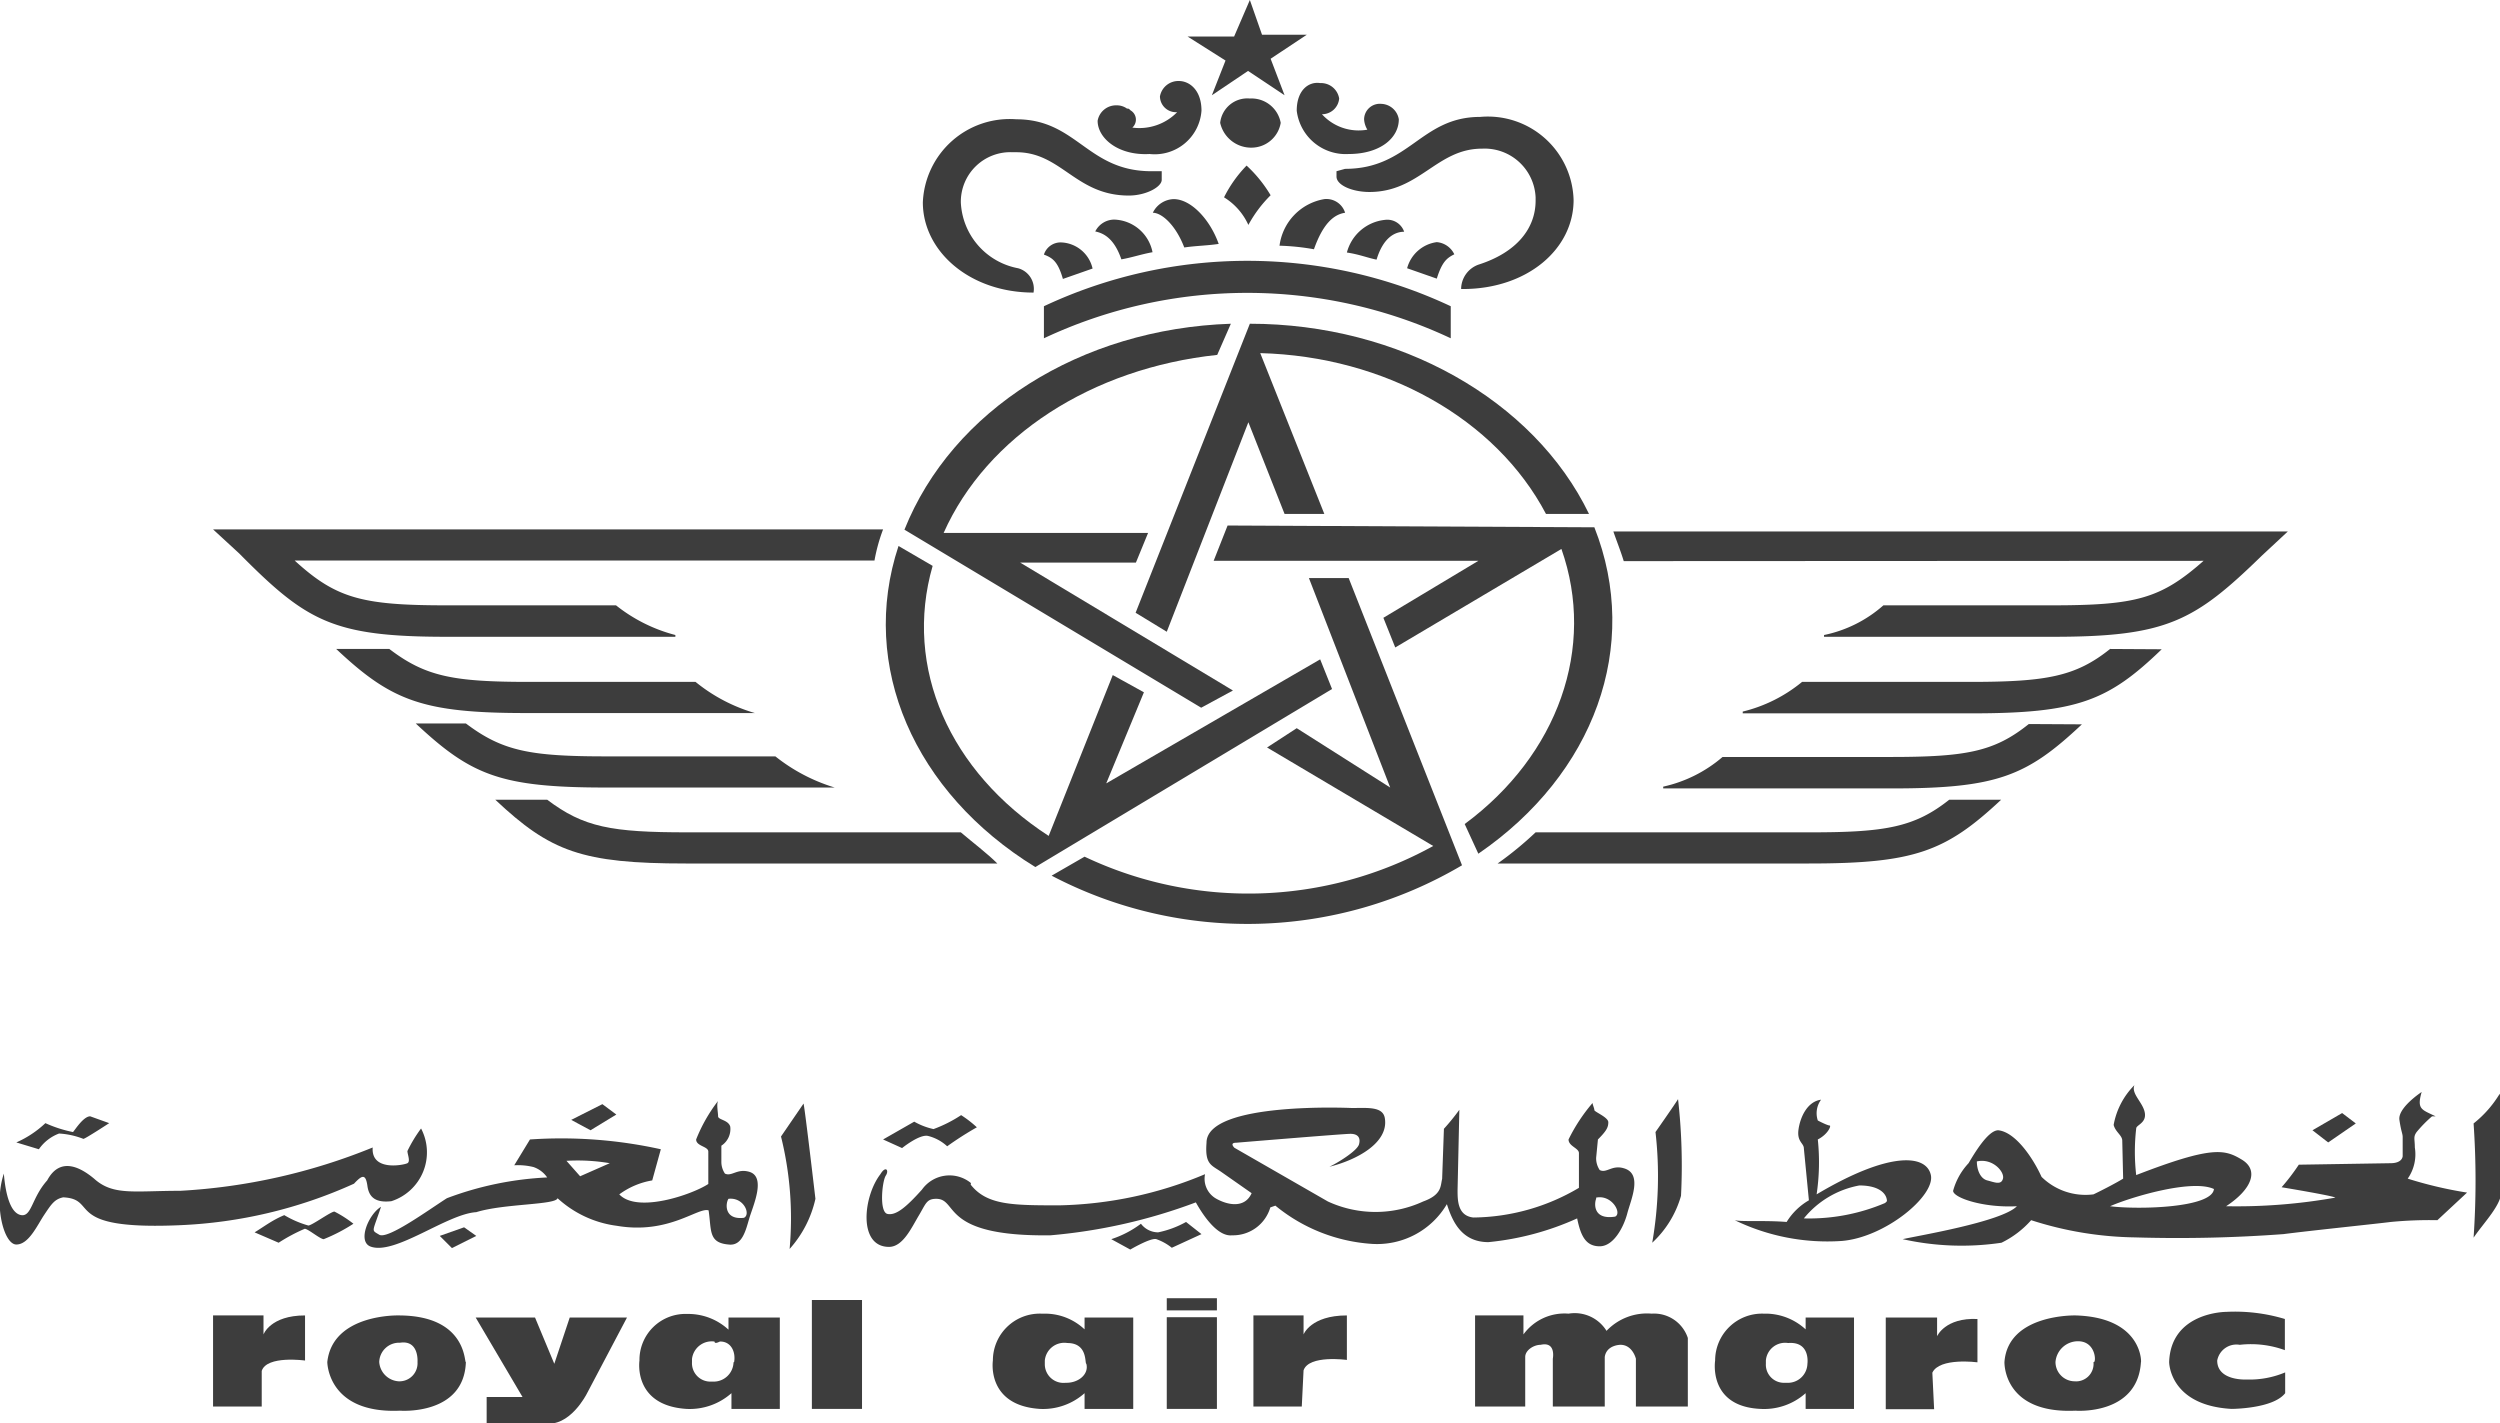
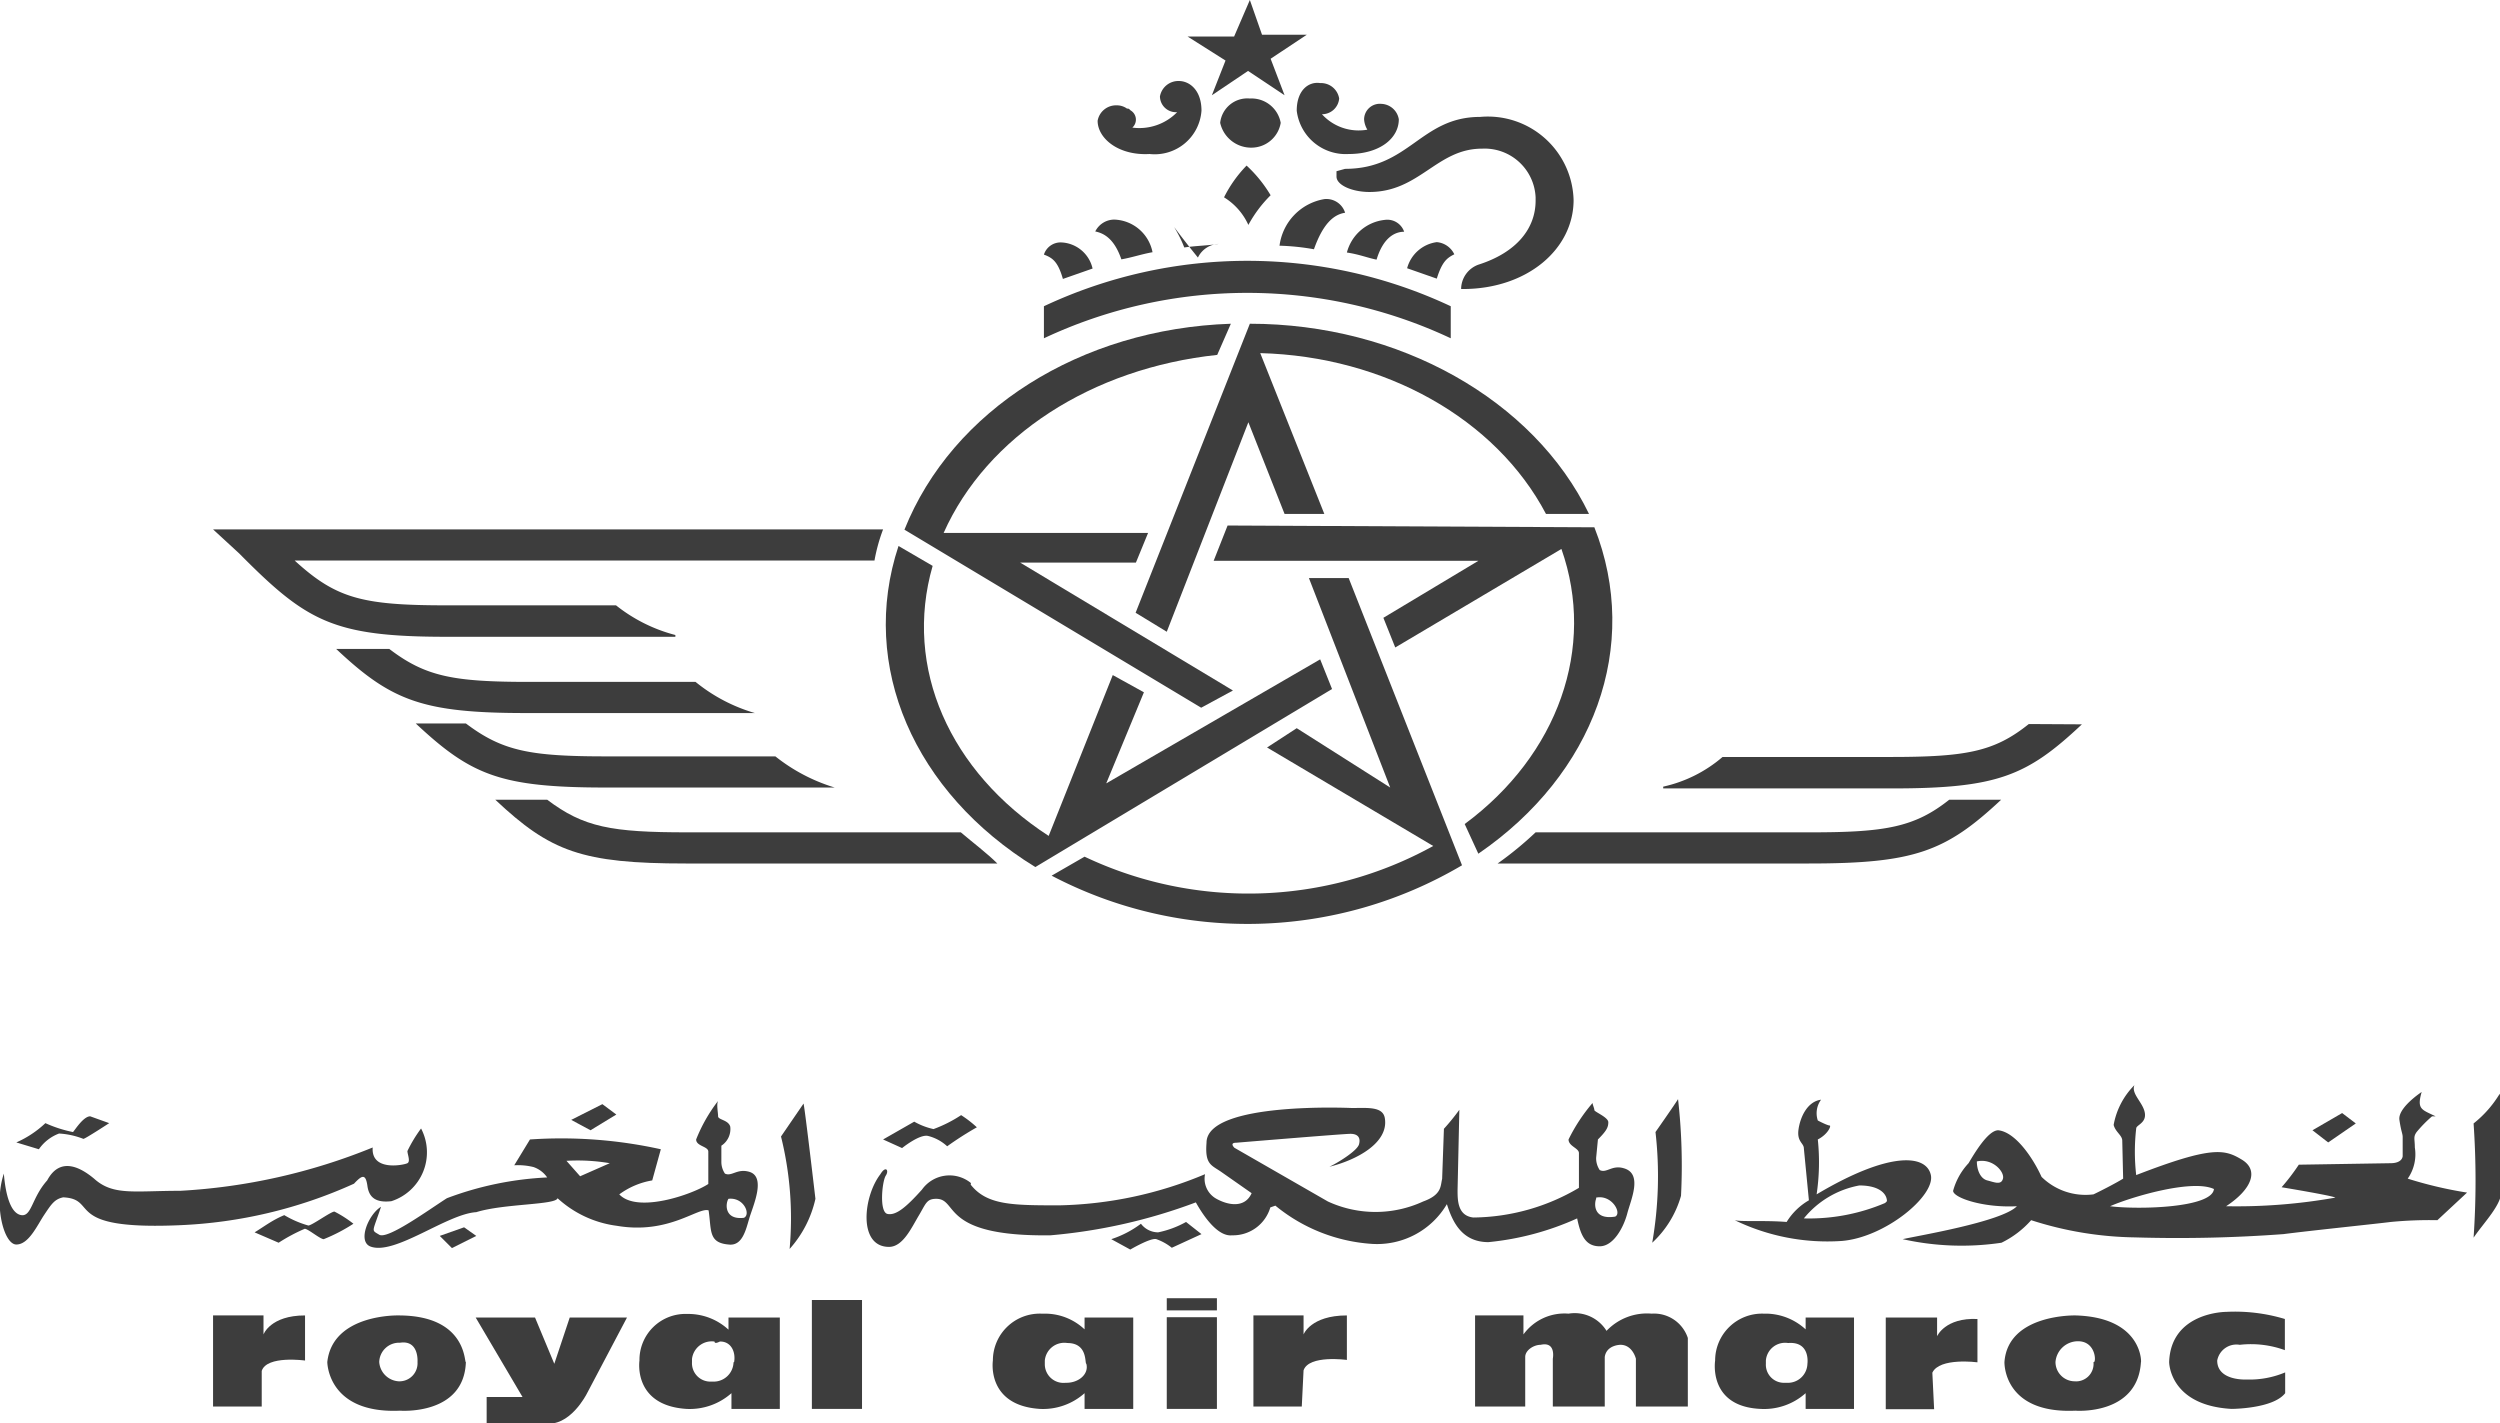
<svg xmlns="http://www.w3.org/2000/svg" id="Layer_1" data-name="Layer 1" width="84.25" height="47.96" viewBox="0 0 84.25 47.96">
  <path d="M49.46,9.17a.72.72,0,0,0-.59-.41,1.2,1.2,0,0,0-1,.88l1,.35C49.05,9.41,49.22,9.29,49.46,9.17Z" transform="translate(-0.45 -0.6)" fill="#3d3d3d" />
  <path d="M47.77,8.41a.6.6,0,0,0-.65-.4,1.48,1.48,0,0,0-1.28,1.1c.41.06.7.18,1,.24C47.07,8.59,47.47,8.41,47.77,8.41Z" transform="translate(-0.45 -0.6)" fill="#3d3d3d" />
  <polygon points="79.39 37.86 78.93 37.51 77.93 38.09 78.46 38.5 79.39 37.86" fill="#3d3d3d" />
  <path d="M45.49,6.37v.18c0,.29.53.52,1.11.52,1.69,0,2.27-1.46,3.79-1.46A1.72,1.72,0,0,1,52.2,7.25v.11c0,.94-.64,1.75-1.93,2.16a.88.88,0,0,0-.58.82h.06c2.16,0,3.73-1.34,3.73-3a2.89,2.89,0,0,0-3.15-2.8c-2,0-2.39,1.75-4.55,1.75Z" transform="translate(-0.45 -0.6)" fill="#3d3d3d" />
-   <path d="M74.71,19.5C73.26,20.78,72.44,21,69.58,21H63.92a4.33,4.33,0,0,1-2,1v.06h7.7c3.85,0,4.78-.52,7.06-2.74l.87-.81H54.82c.12.35.24.64.35,1Z" transform="translate(-0.45 -0.6)" fill="#3d3d3d" />
-   <path d="M35.28,10.46h0a.72.72,0,0,0-.52-.82,2.37,2.37,0,0,1-1.93-2.22,1.67,1.67,0,0,1,1.75-1.69h.12c1.52,0,2,1.46,3.79,1.46.58,0,1.11-.29,1.11-.53V6.37h-.35c-2.16,0-2.51-1.75-4.55-1.75a2.93,2.93,0,0,0-3.15,2.8C31.55,9.06,33.12,10.46,35.28,10.46Z" transform="translate(-0.45 -0.6)" fill="#3d3d3d" />
  <path d="M44.15,4.33A1.66,1.66,0,0,0,45.9,5.79c1.05,0,1.69-.53,1.69-1.17A.62.62,0,0,0,47,4.1a.53.53,0,0,0-.58.52.76.76,0,0,0,.11.35A1.67,1.67,0,0,1,45,4.45a.58.58,0,0,0,.58-.53.62.62,0,0,0-.64-.52C44.56,3.34,44.15,3.63,44.15,4.33Z" transform="translate(-0.45 -0.6)" fill="#3d3d3d" />
  <path d="M42,23.87l-7.17-4.31h3.9l.41-1H32.25c1.46-3.27,5-5.55,9.22-6l.46-1.05c-5.07.17-9.39,2.91-11,6.94l10,6Z" transform="translate(-0.45 -0.6)" fill="#3d3d3d" />
  <path d="M32.83,28.65H23.62c-2.57,0-3.5-.17-4.73-1.1H17.14C19,29.3,20.06,29.7,23.56,29.7h10.5C33.71,29.35,33.24,29,32.83,28.65Z" transform="translate(-0.45 -0.6)" fill="#3d3d3d" />
  <path d="M35.34,29.82l10-6-.4-1L37.73,27,39,23.93l-1.05-.58-2.16,5.42c-3.33-2.16-4.9-5.66-3.91-9.1L30.73,19C29.39,23.05,31.26,27.31,35.34,29.82Z" transform="translate(-0.45 -0.6)" fill="#3d3d3d" />
  <path d="M39.19,5.79a1.58,1.58,0,0,0,1.75-1.46c0-.7-.41-1-.76-1a.63.63,0,0,0-.64.52.54.54,0,0,0,.58.53,1.78,1.78,0,0,1-1.51.52.36.36,0,0,0-.06-.58c-.06-.06-.06-.06-.12-.06a.58.58,0,0,0-.35-.11.63.63,0,0,0-.64.52C37.44,5.26,38.14,5.85,39.19,5.79Z" transform="translate(-0.45 -0.6)" fill="#3d3d3d" />
  <polygon points="40.84 3.21 42.06 2.39 43.29 3.21 42.82 1.98 44.04 1.17 42.53 1.17 42.12 0 41.59 1.23 40.02 1.23 41.3 2.04 40.84 3.21" fill="#3d3d3d" />
  <path d="M45.08,7.31a1.83,1.83,0,0,0-1.51,1.57A7.74,7.74,0,0,1,44.73,9c.29-.82.64-1.17,1.05-1.23A.66.66,0,0,0,45.08,7.31Z" transform="translate(-0.45 -0.6)" fill="#3d3d3d" />
-   <path d="M71.56,22.47c-1.16.93-2.15,1.11-4.72,1.11H61.18a5,5,0,0,1-2,1v.06h7.7c3.56,0,4.61-.41,6.42-2.16Z" transform="translate(-0.45 -0.6)" fill="#3d3d3d" />
  <path d="M41.35,19.5h8.92l-3.2,1.92.4,1,5.6-3.32c1.17,3.32-.11,6.94-3.26,9.27l.46,1c3.91-2.68,5.49-7,3.91-11l-12.36-.06Z" transform="translate(-0.45 -0.6)" fill="#3d3d3d" />
  <path d="M42.57,11.51l-3.85,9.74,1.05.64,2.75-7.06,1.22,3.09h1.34L42.92,12.5c4.2.11,7.94,2.21,9.63,5.42H54C52.14,14.07,47.59,11.51,42.57,11.51Z" transform="translate(-0.45 -0.6)" fill="#3d3d3d" />
  <path d="M37,29.47l-1.11.64a14.21,14.21,0,0,0,13.83-.35L45.9,20.08H44.56l2.74,7.06-3.15-2-1,.65,5.6,3.32A12.89,12.89,0,0,1,37,29.47Z" transform="translate(-0.45 -0.6)" fill="#3d3d3d" />
  <path d="M66.14,27.55c-1.17.93-2.16,1.1-4.67,1.1H52.2a11.71,11.71,0,0,1-1.28,1.05H61.41c3.56,0,4.61-.4,6.48-2.15Z" transform="translate(-0.45 -0.6)" fill="#3d3d3d" />
  <path d="M68.82,25c-1.16.93-2.1,1.11-4.66,1.11H58.5a4.58,4.58,0,0,1-2,1v.06h7.7c3.55,0,4.55-.41,6.41-2.16Z" transform="translate(-0.45 -0.6)" fill="#3d3d3d" />
  <path d="M49.34,12V10.92a16.12,16.12,0,0,0-13.71,0V12A16.12,16.12,0,0,1,49.34,12Z" transform="translate(-0.45 -0.6)" fill="#3d3d3d" />
  <path d="M42.57,3.92a.92.92,0,0,0-1,.82,1.07,1.07,0,0,0,1.23.82,1,1,0,0,0,.81-.82A1,1,0,0,0,42.57,3.92Z" transform="translate(-0.45 -0.6)" fill="#3d3d3d" />
-   <path d="M40.36,8.94c.41-.06.76-.06,1.16-.12C41.23,8,40.59,7.31,40,7.31a.81.81,0,0,0-.7.46C39.6,7.77,40.07,8.18,40.36,8.94Z" transform="translate(-0.45 -0.6)" fill="#3d3d3d" />
+   <path d="M40.36,8.94c.41-.06.76-.06,1.16-.12a.81.81,0,0,0-.7.46C39.6,7.77,40.07,8.18,40.36,8.94Z" transform="translate(-0.45 -0.6)" fill="#3d3d3d" />
  <path d="M28.58,27.14a6,6,0,0,1-2-1.05H20.88c-2.57,0-3.5-.18-4.73-1.11H14.46c1.87,1.75,2.86,2.16,6.42,2.16Z" transform="translate(-0.45 -0.6)" fill="#3d3d3d" />
  <path d="M41.7,7.25h0a2.12,2.12,0,0,1,.82.93,4.29,4.29,0,0,1,.75-1,4.47,4.47,0,0,0-.81-1A4.25,4.25,0,0,0,41.7,7.25Z" transform="translate(-0.45 -0.6)" fill="#3d3d3d" />
  <path d="M38,8a.72.72,0,0,0-.64.4c.29.06.64.24.88.94.35-.06.7-.18,1.05-.24A1.36,1.36,0,0,0,38,8Z" transform="translate(-0.45 -0.6)" fill="#3d3d3d" />
  <path d="M36.27,10l1-.35a1.13,1.13,0,0,0-1.05-.88.59.59,0,0,0-.59.41C35.92,9.29,36.1,9.41,36.27,10Z" transform="translate(-0.45 -0.6)" fill="#3d3d3d" />
  <path d="M65.73,45.63V45H64v3.09h1.63l-.06-1.23c.24-.52,1.52-.35,1.52-.35V45.05C66,45,65.73,45.63,65.73,45.63Z" transform="translate(-0.45 -0.6)" fill="#3d3d3d" />
  <rect x="27.36" y="43.81" width="1.69" height="3.67" fill="#3d3d3d" />
  <path d="M37,45.4a1.94,1.94,0,0,0-1.34-.53h-.12a1.58,1.58,0,0,0-1.63,1.58s-.23,1.51,1.58,1.63A2.1,2.1,0,0,0,37,47.55v.53h1.64V45H37Zm-.64,1.8h0a.63.63,0,0,1-.7-.64v-.11a.66.66,0,0,1,.76-.59c.7,0,.58.7.64.7C37.15,46.91,36.8,47.2,36.39,47.2Z" transform="translate(-0.45 -0.6)" fill="#3d3d3d" />
  <rect x="39.32" y="44.39" width="1.69" height="3.09" fill="#3d3d3d" />
  <path d="M25,45v.41a2,2,0,0,0-1.34-.53h-.06A1.55,1.55,0,0,0,22,46.45s-.23,1.51,1.58,1.63a2.12,2.12,0,0,0,1.52-.53v.53h1.63V45Zm.17,1.51a.67.67,0,0,1-.7.65h-.06a.62.62,0,0,1-.64-.65v-.11a.67.67,0,0,1,.76-.59q0,.09.18,0C25.08,45.8,25.25,46.15,25.19,46.5Z" transform="translate(-0.45 -0.6)" fill="#3d3d3d" />
  <rect x="39.32" y="43.75" width="1.69" height="0.41" fill="#3d3d3d" />
  <path d="M70.4,44.93S68.12,44.87,68,46.5c0,0-.06,1.75,2.39,1.64,0,0,2.1.17,2.21-1.64C72.61,46.62,72.73,45,70.4,44.93ZM71,46.5h0a.59.59,0,0,1-.64.65.65.65,0,0,1-.64-.65.76.76,0,0,1,.76-.7C71.1,45.8,71.1,46.56,71,46.5Z" transform="translate(-0.45 -0.6)" fill="#3d3d3d" />
  <path d="M61.3,45.4A2,2,0,0,0,60,44.87h-.12a1.58,1.58,0,0,0-1.63,1.58S58,48,59.78,48.08a2.1,2.1,0,0,0,1.52-.53v.53h1.63V45H61.3Zm.06,1.16a.66.66,0,0,1-.7.64H60.6a.61.61,0,0,1-.64-.64v-.11a.65.65,0,0,1,.75-.59C61.47,45.8,61.36,46.56,61.36,46.56Z" transform="translate(-0.45 -0.6)" fill="#3d3d3d" />
  <path d="M44.38,45.57v-.64H42.69V48h1.63l.06-1.22c.18-.53,1.46-.35,1.46-.35V44.93C44.62,44.93,44.38,45.57,44.38,45.57Z" transform="translate(-0.45 -0.6)" fill="#3d3d3d" />
  <path d="M19.13,46.56,18.48,45h-2l1.58,2.68H16.85v.88h1.93c.87.17,1.45-1,1.45-1L21.58,45H19.65Z" transform="translate(-0.45 -0.6)" fill="#3d3d3d" />
  <path d="M56.11,44.87a1.88,1.88,0,0,0-1.52.58,1.26,1.26,0,0,0-1.28-.58,1.71,1.71,0,0,0-1.52.7v-.64H50.16V48L51.85,48V46.33c0-.23.29-.41.52-.41.53-.12.41.47.41.47V48h1.75V46.33c.06-.41.53-.41.53-.41.41,0,.52.47.52.47V48h1.75V45.69A1.2,1.2,0,0,0,56.11,44.87Z" transform="translate(-0.45 -0.6)" fill="#3d3d3d" />
  <path d="M9.33,45.57v-.64H7.63V48H9.27V46.8c.17-.53,1.46-.35,1.46-.35V44.93C9.56,44.93,9.33,45.57,9.33,45.57Z" transform="translate(-0.45 -0.6)" fill="#3d3d3d" />
  <path d="M12.83,40.55c.05.41.29.59.81.53a1.73,1.73,0,0,0,1-2.45,4.66,4.66,0,0,0-.46.76c0,.11.11.35,0,.41s-1.23.29-1.17-.53a20.08,20.08,0,0,1-6.48,1.46c-1.57,0-2.27.17-2.91-.41-.35-.29-1.11-.82-1.58.06-.52.58-.52,1.22-.87,1.17s-.53-.65-.59-1.4C.23,41.2.58,42.54,1,42.54s.7-.64.94-1,.35-.53.64-.59c1.22.06-.06,1.11,3.91.94a15.8,15.8,0,0,0,5.89-1.4C12.65,40.2,12.77,40.15,12.83,40.55Z" transform="translate(-0.45 -0.6)" fill="#3d3d3d" />
  <path d="M75.47,44.81s-1.86,0-1.92,1.69c0,0,0,1.46,2.1,1.58,0,0,1.4,0,1.81-.53v-.7a3.09,3.09,0,0,1-1.29.24s-1,.06-1-.64a.66.66,0,0,1,.76-.53,3.34,3.34,0,0,1,1.52.18V45.05A5.83,5.83,0,0,0,75.47,44.81Z" transform="translate(-0.45 -0.6)" fill="#3d3d3d" />
  <path d="M15.51,22.06h7.7V22a5.38,5.38,0,0,1-2-1H15.51c-2.86,0-3.73-.23-5.13-1.51H29.92a5.87,5.87,0,0,1,.29-1.05H7.63l.88.81C10.78,21.54,11.66,22.06,15.51,22.06Z" transform="translate(-0.45 -0.6)" fill="#3d3d3d" />
  <path d="M84.69,37.46a3.73,3.73,0,0,1-.88,1,28.19,28.19,0,0,1,0,3.85c.35-.52,1-1.16.93-1.63S84.75,37.64,84.69,37.46Z" transform="translate(-0.45 -0.6)" fill="#3d3d3d" />
  <path d="M13.88,44.93s-2.22-.06-2.4,1.57c0,0,0,1.75,2.45,1.64,0,0,2.16.17,2.22-1.64C16.09,46.56,16.21,44.93,13.88,44.93Zm.64,1.57h0a.61.61,0,0,1-.64.65.7.7,0,0,1-.65-.65v0a.67.67,0,0,1,.7-.65C14.58,45.75,14.52,46.5,14.52,46.5Z" transform="translate(-0.45 -0.6)" fill="#3d3d3d" />
  <path d="M25.89,24.63a5.67,5.67,0,0,1-2-1.05h-5.6c-2.57,0-3.5-.18-4.72-1.11H11.78c1.86,1.75,2.91,2.16,6.41,2.16Z" transform="translate(-0.45 -0.6)" fill="#3d3d3d" />
  <path d="M31.26,38.4,30.21,39l.64.29s.58-.47.87-.41a1.47,1.47,0,0,1,.65.35,11,11,0,0,1,1-.64,3.79,3.79,0,0,0-.53-.41,4.5,4.5,0,0,1-.93.47A2.3,2.3,0,0,1,31.26,38.4Z" transform="translate(-0.45 -0.6)" fill="#3d3d3d" />
  <path d="M57.1,40.9A19.93,19.93,0,0,0,57,37.64c-.06.11-.76,1.11-.76,1.11a13.06,13.06,0,0,1-.11,3.73A3.43,3.43,0,0,0,57.1,40.9Z" transform="translate(-0.45 -0.6)" fill="#3d3d3d" />
  <path d="M60.66,41.78c-.76-.06-1.52,0-1.75-.06a7.16,7.16,0,0,0,3.61.7c1.46-.12,3.15-1.52,3-2.22s-1.4-.81-3.85.65A7.34,7.34,0,0,0,61.71,39c.35-.18.46-.47.4-.47s-.29-.11-.4-.17a.77.77,0,0,1,.11-.7c-.46.06-.7.58-.76,1s.18.46.18.64l.17,1.75A2.13,2.13,0,0,0,60.66,41.78Zm2.45-1.23c.7,0,.93.3.93.53l-.06.06a6.53,6.53,0,0,1-2.74.52A3.14,3.14,0,0,1,63.11,40.55Z" transform="translate(-0.45 -0.6)" fill="#3d3d3d" />
  <path d="M53.6,41.66c.12.59.29.94.76.94s.81-.65.93-1.11.53-1.34-.12-1.52c-.4-.12-.58.18-.81.06a.71.71,0,0,1-.12-.41L54.3,39c.29-.29.35-.41.35-.58s-.47-.35-.47-.41-.06-.18-.06-.24A5.82,5.82,0,0,0,53.31,39c0,.23.35.29.35.46v1.17a7.09,7.09,0,0,1-3.56,1c-.53-.06-.53-.58-.53-.93L49.63,38a7.19,7.19,0,0,1-.52.64l-.06,1.69c-.06.23,0,.53-.64.76a3.83,3.83,0,0,1-3.21,0l-3.15-1.81s-.18-.17.06-.17c0,0,3.61-.3,3.85-.3s.35.12.29.35-.76.65-1,.76c.93-.23,2-.81,1.87-1.63-.06-.41-.59-.35-1.11-.35,0,0-4.9-.23-4.9,1.17-.06.75.17.75.52,1l1,.7c-.23.52-.81.41-1.22.17a.77.77,0,0,1-.35-.81,13.33,13.33,0,0,1-4.9,1.05c-1.58,0-2.45,0-3-.7a.05.05,0,0,0,0-.06,1.14,1.14,0,0,0-1.64.23c-.52.58-.87.88-1.16.82s-.18-1.11-.06-1.29,0-.35-.18-.05c-.58.75-.76,2.45.29,2.45.47,0,.76-.65,1-1.05S31.67,41,32,41c.76,0,.11,1.28,3.85,1.23a18.39,18.39,0,0,0,4.9-1.11c.29.52.76,1.16,1.22,1.11a1.31,1.31,0,0,0,1.29-.94l.17-.06a5.71,5.71,0,0,0,3.27,1.29,2.73,2.73,0,0,0,2.51-1.34c.17.52.46,1.28,1.4,1.28A9.44,9.44,0,0,0,53.6,41.66Zm.64-.7c.53-.11.88.53.64.64C54.12,41.72,54.18,41.14,54.24,41Z" transform="translate(-0.45 -0.6)" fill="#3d3d3d" />
  <path d="M54.12,37.81Z" transform="translate(-0.45 -0.6)" fill="#3d3d3d" />
  <path d="M81.83,39.27c0-.29-.06-.35.06-.52a4.35,4.35,0,0,1,.52-.53h.12c-.47-.23-.64-.23-.47-.82,0,0-.81.53-.75.94s.11.46.11.58v.64s0,.24-.41.24l-3.09.05a7.17,7.17,0,0,1-.58.76s1.75.29,1.81.35a19,19,0,0,1-3.68.29c.88-.58,1.11-1.22.53-1.57s-1-.47-3.56.52a6.87,6.87,0,0,1,0-1.57c0-.12.35-.18.29-.53s-.47-.64-.35-.93a2.53,2.53,0,0,0-.7,1.34c.06.24.29.35.29.53L72,40.32c-.29.18-.87.47-1,.53a2.11,2.11,0,0,1-1.75-.59c-.29-.64-.88-1.51-1.46-1.57-.35,0-.82.81-1,1.11a2.21,2.21,0,0,0-.52.93c0,.23,1,.58,2.15.52-.52.53-3.38,1-3.85,1.11a9.11,9.11,0,0,0,3.33.12,3.2,3.2,0,0,0,1-.76,11.88,11.88,0,0,0,3.5.58,48.31,48.31,0,0,0,5-.11c.93-.12,3.15-.35,3.62-.41a13.74,13.74,0,0,1,1.57-.06l1-.93a13.65,13.65,0,0,1-2-.47A1.43,1.43,0,0,0,81.83,39.27ZM67.42,40.38c-.23-.06-.35-.35-.35-.64.53-.12.94.35.88.58S67.66,40.44,67.42,40.38Zm4.14.87c.65-.29,2.75-.93,3.5-.58C75,41.31,72.5,41.37,71.56,41.25Z" transform="translate(-0.45 -0.6)" fill="#3d3d3d" />
  <path d="M25,42.54c.46.06.58-.47.7-.88s.58-1.4,0-1.57c-.41-.12-.59.17-.82.06a.71.71,0,0,1-.12-.41v-.53a.67.67,0,0,0,.3-.64c-.06-.23-.41-.23-.41-.35s-.06-.41,0-.52A5.34,5.34,0,0,0,23.91,39c0,.23.41.23.41.41V40.5c-.53.35-2.39,1-3,.35a2.6,2.6,0,0,1,1.11-.47l.29-1.05A15.53,15.53,0,0,0,18.31,39l-.53.87a2.18,2.18,0,0,1,.65.06.92.92,0,0,1,.46.35,11,11,0,0,0-3.38.7c-.64.41-2,1.4-2.28,1.23s-.23-.06.06-.94c-.41.24-.81,1.17-.35,1.34.82.3,2.57-1.1,3.56-1.16.93-.29,2.68-.24,2.74-.47a3.64,3.64,0,0,0,2,.93c1.75.3,2.74-.64,3.09-.52C24.43,42.07,24.32,42.48,25,42.54ZM25,41c.52-.06.76.53.52.64C24.84,41.72,24.9,41.14,25,41Zm-5-.76-.46-.52A6.42,6.42,0,0,1,21,39.8Z" transform="translate(-0.45 -0.6)" fill="#3d3d3d" />
  <path d="M27.93,41s-.35-3-.4-3.21l-.76,1.11a11.45,11.45,0,0,1,.29,3.79A3.75,3.75,0,0,0,27.93,41Z" transform="translate(-0.45 -0.6)" fill="#3d3d3d" />
  <path d="M40.94,42.19l-.52-.41a3.27,3.27,0,0,1-.94.35.73.73,0,0,1-.58-.29,3.44,3.44,0,0,1-1,.52l.64.35s.7-.41.88-.35a1.75,1.75,0,0,1,.52.29Z" transform="translate(-0.45 -0.6)" fill="#3d3d3d" />
  <path d="M11.72,41.43c-.12,0-.76.47-.88.47a3.35,3.35,0,0,1-.81-.35c-.41.17-.7.4-1,.58l.81.35a5.84,5.84,0,0,1,.88-.47c.11,0,.52.35.64.35a5.71,5.71,0,0,0,1-.52A3.82,3.82,0,0,0,11.72,41.43Z" transform="translate(-0.45 -0.6)" fill="#3d3d3d" />
  <path d="M2.44,38.8a2.65,2.65,0,0,1,.82.18c.06,0,.87-.53.87-.53l-.64-.23c-.23,0-.52.47-.58.53a4.23,4.23,0,0,1-.93-.3A3.45,3.45,0,0,1,1,39.1l.76.23A1.44,1.44,0,0,1,2.44,38.8Z" transform="translate(-0.45 -0.6)" fill="#3d3d3d" />
  <polygon points="15.64 41.36 14.82 41.65 15.23 42.06 16.05 41.65 15.64 41.36" fill="#3d3d3d" />
  <polygon points="19.9 38.09 20.77 37.56 20.3 37.21 19.25 37.74 19.9 38.09" fill="#3d3d3d" />
</svg>